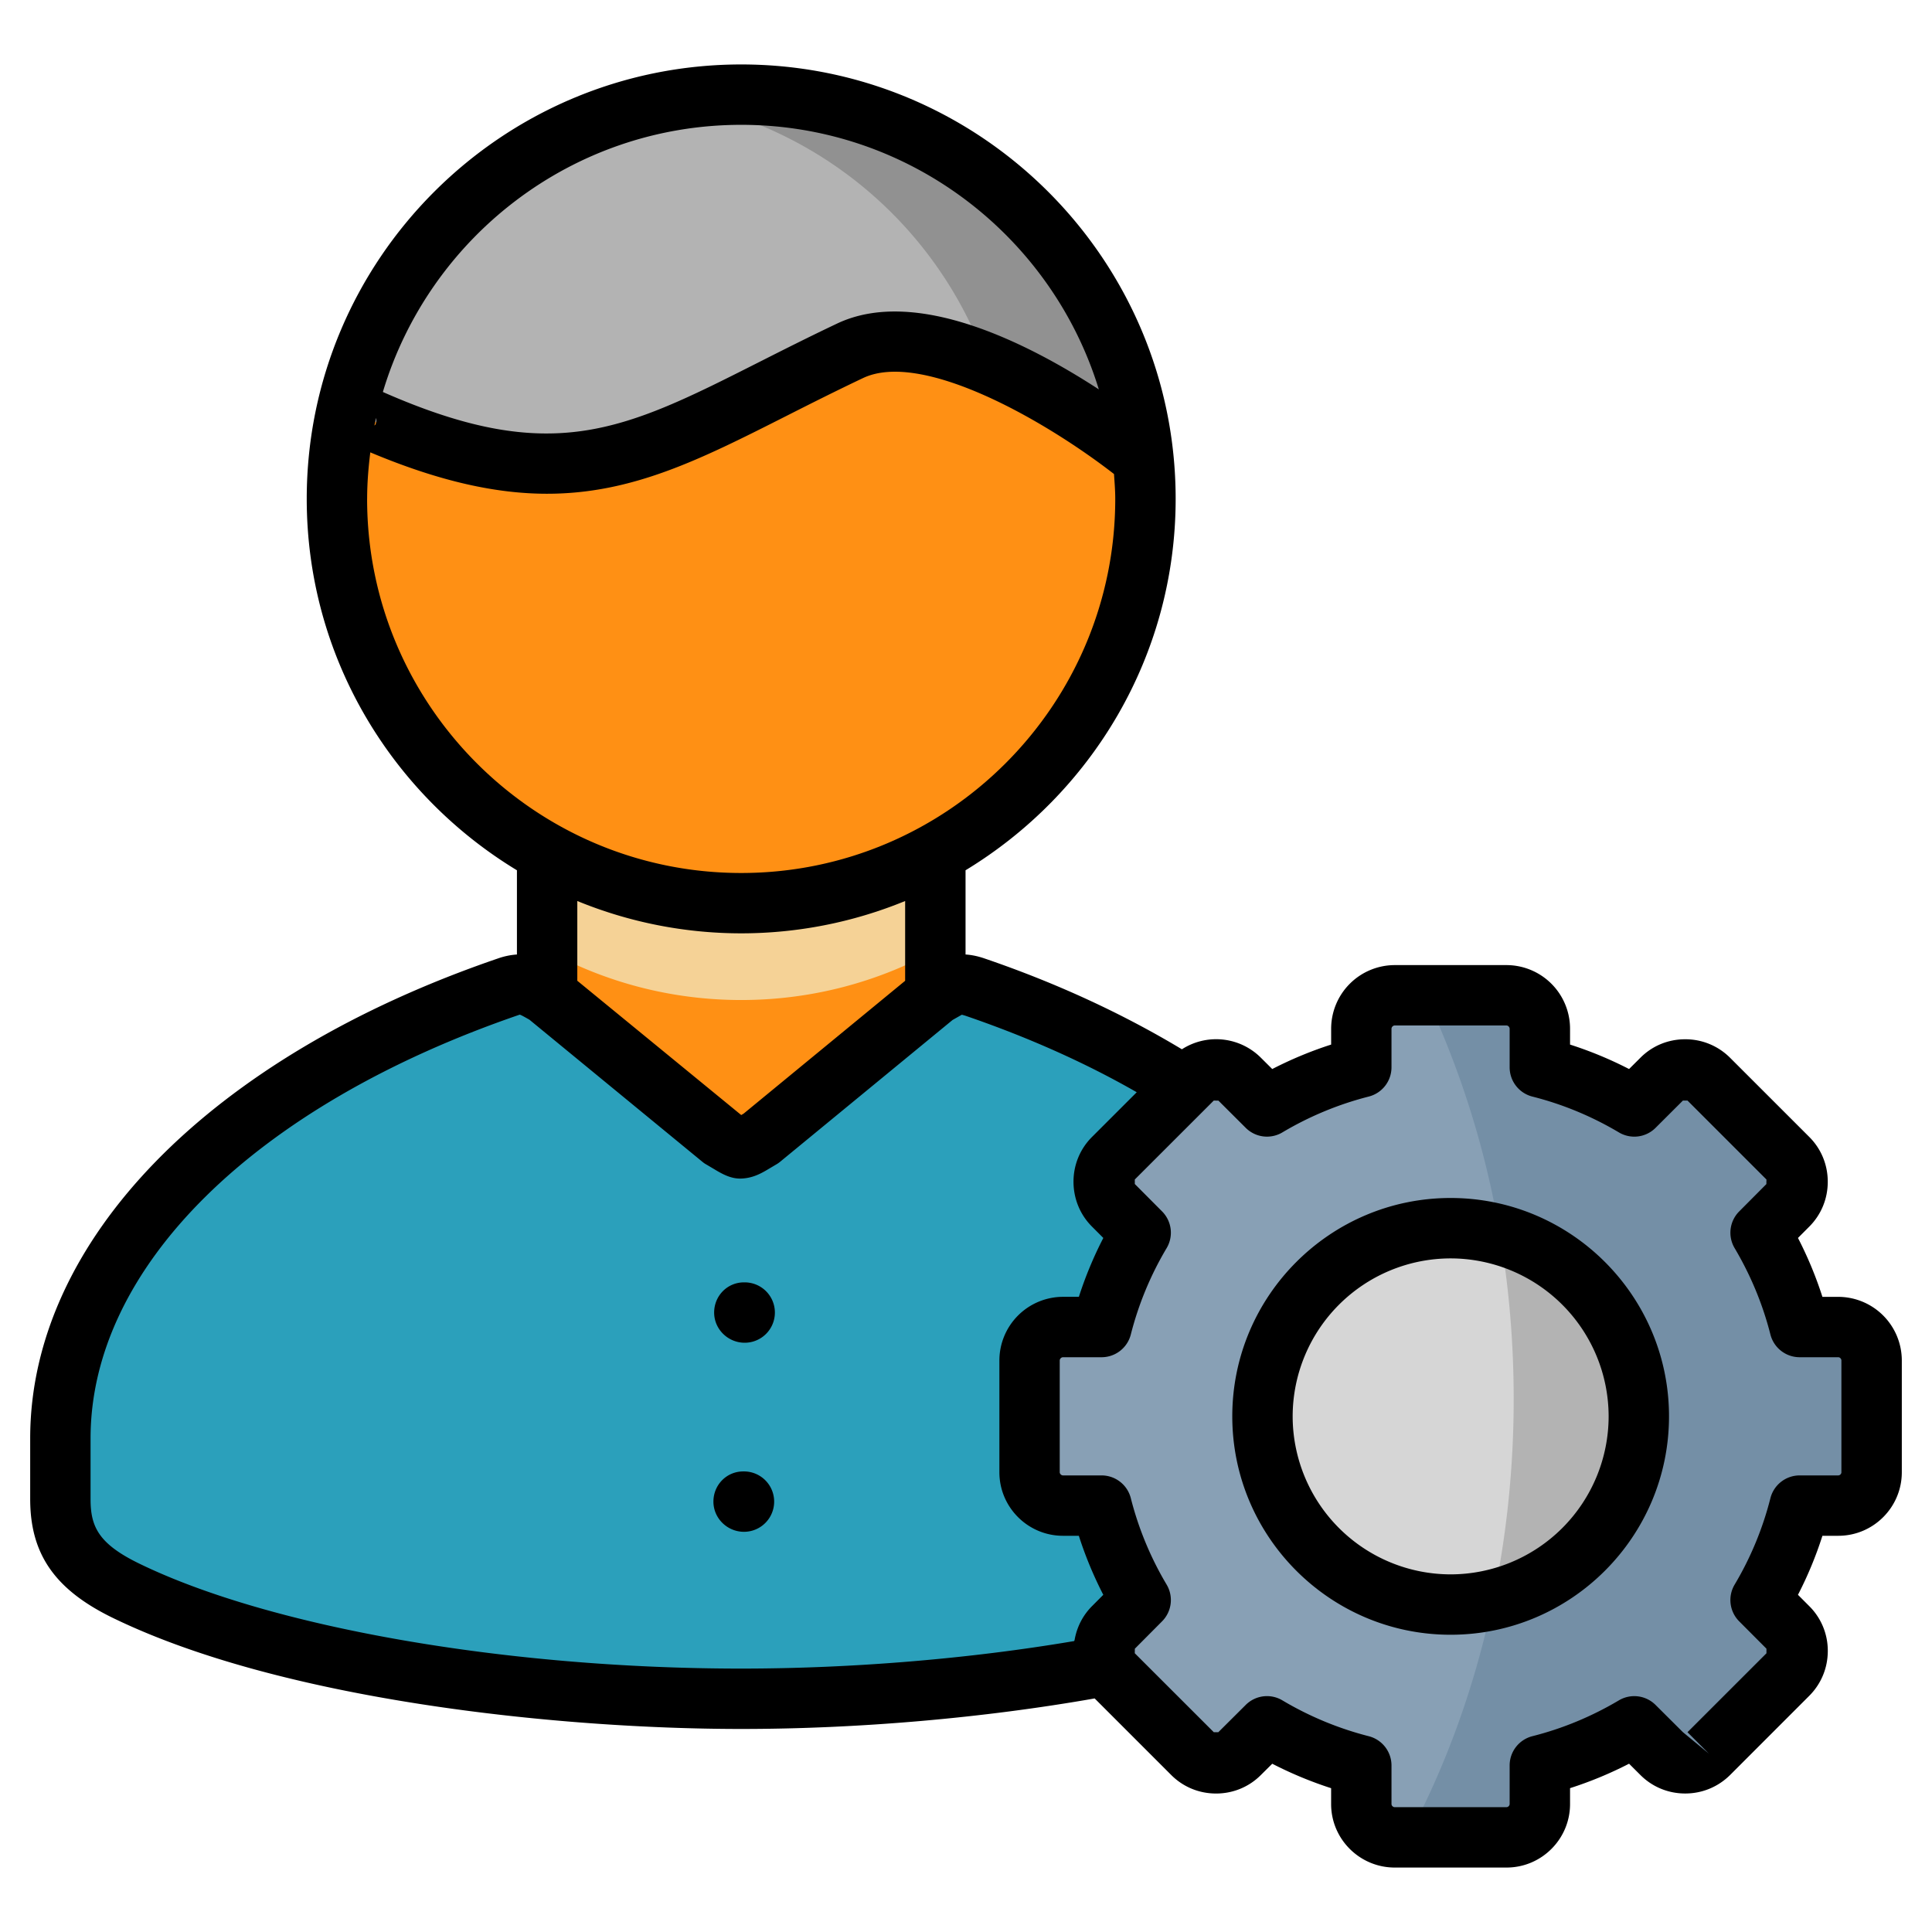
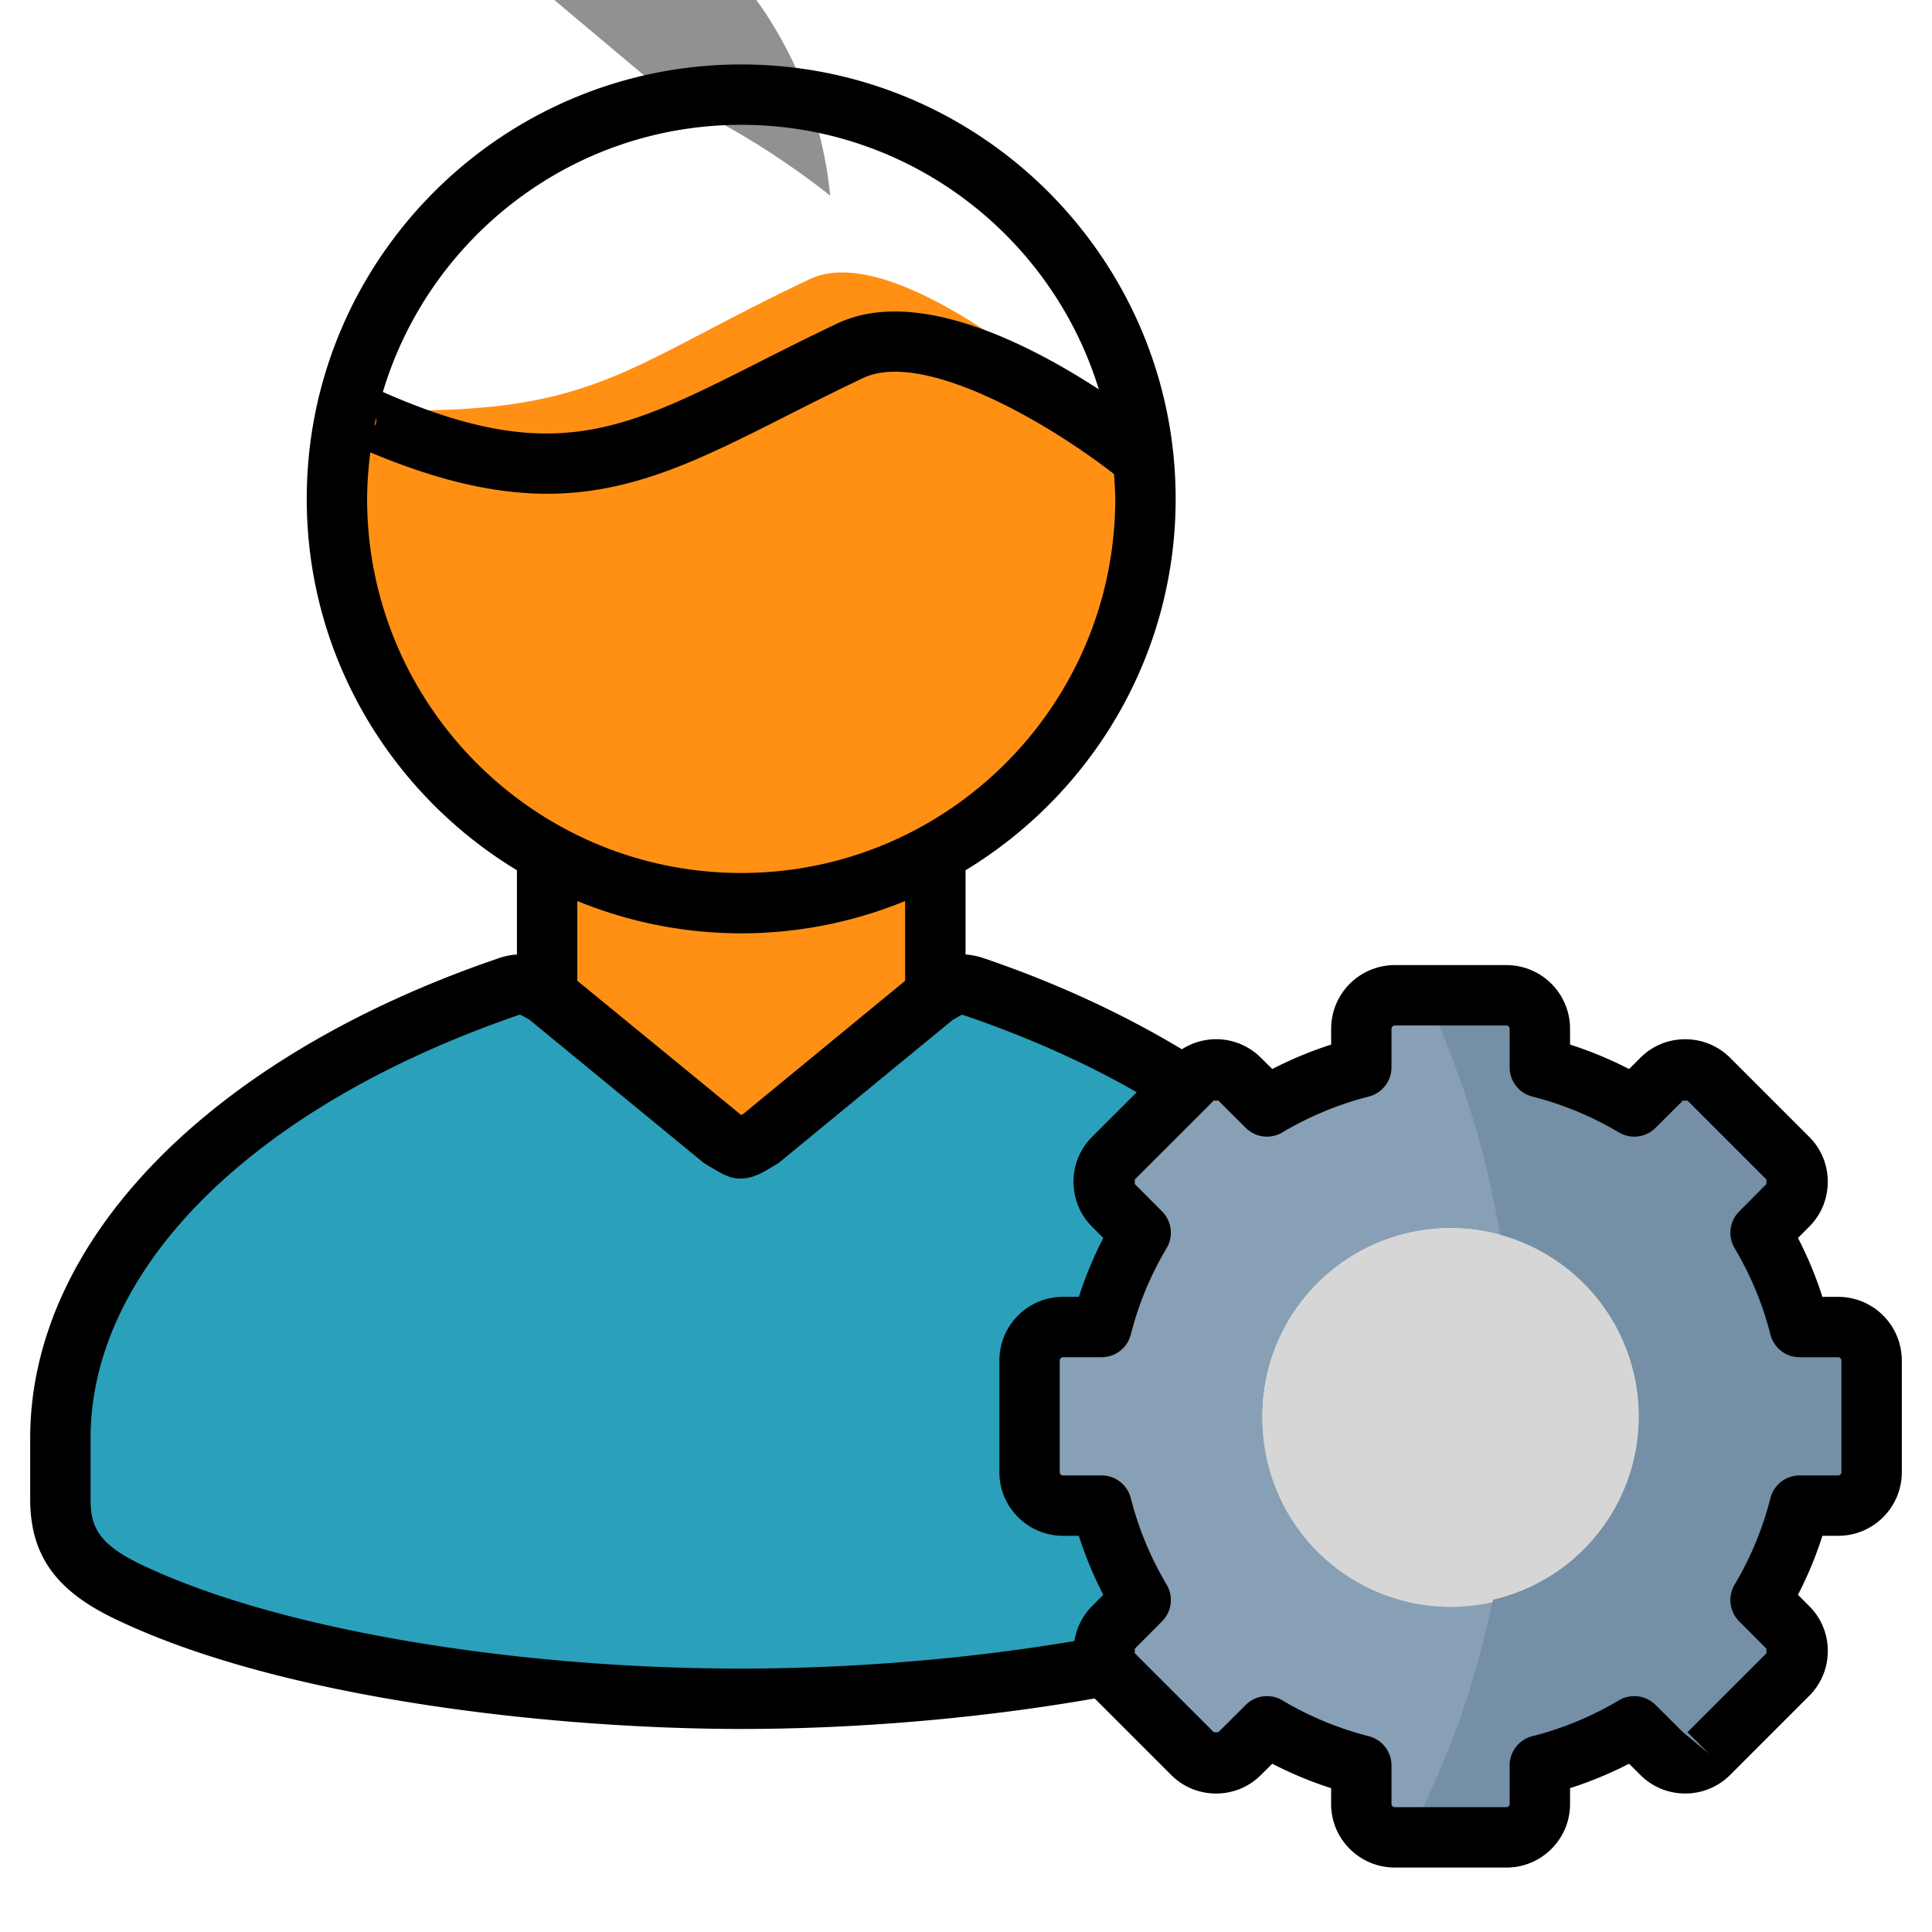
<svg xmlns="http://www.w3.org/2000/svg" width="512" height="512" x="0" y="0" viewBox="0 0 64 64" style="enable-background:new 0 0 512 512" xml:space="preserve" class="">
  <g>
    <path fill="#ff9014" fill-rule="evenodd" d="M11.161 16.525a13.39 13.39 0 0 0 6.963 11.75c1.91 1.048 4.1 1.644 6.43 1.644s4.522-.596 6.43-1.645a13.387 13.387 0 0 0 6.96-11.749c0-.446-.02-.888-.062-1.324 0 0-7.685-7.552-11.06-5.953-6.52 3.086-7.165 4.65-15.326 4.299-.22.958-.335 1.954-.335 2.978z" clip-rule="evenodd" opacity="1" data-original="#ffeed1" class="" />
-     <path fill="#b3b3b3" fill-rule="evenodd" d="M24.554 3.135c-6.374 0-11.707 4.452-13.058 10.412 7.712 3.657 10.143 1.16 16.667-1.927 3.375-1.598 9.719 3.581 9.719 3.581-.666-6.775-6.378-12.066-13.328-12.066z" clip-rule="evenodd" opacity="1" data-original="#b3b3b3" class="" />
    <path fill="#ff9014" fill-rule="evenodd" d="M18.124 28.274v4.69L23.9 37.71c.39.223.52.335.655.331.136.004.265-.108.655-.33l5.776-4.749v-4.689c-1.91 1.049-4.1 1.645-6.43 1.645s-4.522-.596-6.43-1.644z" clip-rule="evenodd" opacity="1" data-original="#ffe4b5" class="" />
    <path fill="#88a0b5" fill-rule="evenodd" d="M36.885 38.366a1.106 1.106 0 0 0 0 1.564l.903.906a11.817 11.817 0 0 0-1.296 3.124h-1.279c-.606 0-1.107.498-1.107 1.108v3.703c0 .606.501 1.104 1.107 1.104h1.279a11.791 11.791 0 0 0 1.296 3.128l-.903.906a1.107 1.107 0 0 0 0 1.564l2.616 2.616a1.106 1.106 0 0 0 1.564 0l.906-.902a11.814 11.814 0 0 0 3.125 1.295v1.279a1.11 1.11 0 0 0 1.107 1.104h3.703c.606 0 1.104-.498 1.104-1.104v-1.279a11.79 11.79 0 0 0 3.128-1.295l.906.902a1.106 1.106 0 0 0 1.564 0l2.616-2.616a1.106 1.106 0 0 0 0-1.564l-.902-.906a11.791 11.791 0 0 0 1.296-3.128h1.278c.606 0 1.104-.498 1.104-1.104v-3.703a1.11 1.11 0 0 0-1.104-1.108h-1.278a11.817 11.817 0 0 0-1.296-3.124l.902-.906a1.106 1.106 0 0 0 0-1.564l-2.616-2.616a1.106 1.106 0 0 0-1.564 0l-.906.902a11.789 11.789 0 0 0-3.128-1.296v-1.278c0-.606-.498-1.108-1.104-1.108h-3.703c-.61 0-1.107.502-1.107 1.108v1.278a11.816 11.816 0 0 0-3.125 1.296l-.906-.902a1.106 1.106 0 0 0-1.564 0l-.237.237zm4.936 8.552a6.226 6.226 0 0 1 6.232-6.232 6.233 6.233 0 1 1-6.232 6.232z" clip-rule="evenodd" opacity="1" data-original="#88a0b5" class="" />
    <path fill="#2ba0bb" fill-rule="evenodd" d="M25.21 37.711c-.39.223-.52.334-.656.33-.135.004-.264-.107-.655-.33l-5.775-4.748c-.501-.286-.749-.46-1.303-.268C6.991 36.056 2 42.079 2 47.649v2.01c0 1.32.502 2.222 2.177 3.038 4.908 2.386 13.278 3.577 20.377 3.577 3.92 0 8.225-.362 12.122-1.09a1.107 1.107 0 0 1 .21-1.275l.902-.906a11.791 11.791 0 0 1-1.296-3.128h-1.279a1.112 1.112 0 0 1-1.107-1.104v-3.703c0-.61.501-1.108 1.107-1.108h1.279a11.817 11.817 0 0 1 1.296-3.124l-.903-.906a1.106 1.106 0 0 1 0-1.564l2.38-2.38c-1.962-1.253-4.289-2.371-6.978-3.291-.554-.192-.8-.017-1.302.268z" clip-rule="evenodd" opacity="1" data-original="#69d5ff" class="" />
    <path fill="#d6d6d6" fill-rule="evenodd" d="M45.071 41.445a6.226 6.226 0 0 0-3.25 5.473 6.234 6.234 0 1 0 12.467 0 6.233 6.233 0 0 0-9.217-5.473z" clip-rule="evenodd" opacity="1" data-original="#d6d6d6" class="" />
    <path fill="#ff9014" fill-rule="evenodd" d="M33.465 16.525c0 5.065-2.811 9.475-6.963 11.75a13.26 13.26 0 0 1-4.187 1.456 13.56 13.56 0 0 0 2.24.188c2.33 0 4.52-.596 6.43-1.645a13.387 13.387 0 0 0 6.96-11.749c0-.446-.021-.888-.063-1.324 0 0-2.494-2.038-5.187-3.163.355 1.004.596 2.063.704 3.163.045.436.066.878.066 1.324z" clip-rule="evenodd" opacity="1" data-original="#ffe4b5" class="" />
-     <path fill="#919191" fill-rule="evenodd" d="M22.315 3.32a13.415 13.415 0 0 1 10.38 8.718c2.693 1.125 5.187 3.163 5.187 3.163-.666-6.775-6.378-12.066-13.328-12.066-.762 0-1.511.063-2.24.184z" clip-rule="evenodd" opacity="1" data-original="#919191" />
-     <path fill="#f5d296" fill-rule="evenodd" d="M18.124 28.274v3.209c1.91 1.048 4.1 1.644 6.43 1.644s4.522-.596 6.43-1.644v-3.209a13.314 13.314 0 0 1-6.43 1.645c-.762 0-1.511-.067-2.24-.188a13.25 13.25 0 0 1-4.19-1.457z" clip-rule="evenodd" opacity="1" data-original="#f5d296" class="" />
+     <path fill="#919191" fill-rule="evenodd" d="M22.315 3.32c2.693 1.125 5.187 3.163 5.187 3.163-.666-6.775-6.378-12.066-13.328-12.066-.762 0-1.511.063-2.24.184z" clip-rule="evenodd" opacity="1" data-original="#919191" />
    <path fill="#2ba0bb" fill-rule="evenodd" d="M23.983 56.274h.571c3.92 0 8.225-.362 12.122-1.09a1.107 1.107 0 0 1 .21-1.275l.902-.906a11.791 11.791 0 0 1-1.296-3.128h-1.279a1.112 1.112 0 0 1-1.107-1.104v-3.703c0-.61.501-1.108 1.107-1.108h1.279a11.817 11.817 0 0 1 1.296-3.124l-.903-.906a1.106 1.106 0 0 1 0-1.564l2.38-2.38c-1.962-1.253-4.289-2.371-6.978-3.291-.554-.192-.8-.017-1.302.268.665 6.842-1.986 18.438-7.002 23.311z" clip-rule="evenodd" opacity="1" data-original="#4ac1f0" class="" />
-     <path fill="#b3b3b3" fill-rule="evenodd" d="M50.143 46.34c0 2.298-.237 4.528-.683 6.653a6.236 6.236 0 0 0 .23-12.091c.296 1.756.453 3.574.453 5.437z" clip-rule="evenodd" opacity="1" data-original="#b3b3b3" class="" />
    <path fill="#748fa6" fill-rule="evenodd" d="M49.69 40.902a6.235 6.235 0 0 1-.23 12.09c-.592 2.843-1.557 5.498-2.825 7.873h3.27c.607 0 1.105-.498 1.105-1.104v-1.278a11.79 11.79 0 0 0 3.128-1.296l.906.902a1.106 1.106 0 0 0 1.564 0l2.616-2.616a1.106 1.106 0 0 0 0-1.564l-.902-.906a11.791 11.791 0 0 0 1.295-3.128h1.279c.606 0 1.104-.498 1.104-1.104v-3.703a1.11 1.11 0 0 0-1.104-1.108h-1.279a11.817 11.817 0 0 0-1.295-3.124l.902-.906a1.106 1.106 0 0 0 0-1.564l-2.616-2.616a1.106 1.106 0 0 0-1.564 0l-.906.902a11.789 11.789 0 0 0-3.128-1.296v-1.278c0-.606-.498-1.108-1.104-1.108H47.22a30.245 30.245 0 0 1 2.47 7.932z" clip-rule="evenodd" opacity="1" data-original="#748fa6" class="" />
    <path d="M60.896 42.96h-.526a12.762 12.762 0 0 0-.81-1.951l.367-.368c.4-.397.62-.927.62-1.494 0-.565-.22-1.095-.616-1.488l-2.617-2.616a2.09 2.09 0 0 0-1.49-.616h-.004c-.563 0-1.091.22-1.482.615l-.373.371a12.81 12.81 0 0 0-1.955-.81v-.525a2.109 2.109 0 0 0-2.104-2.108h-3.703a2.11 2.11 0 0 0-2.107 2.108v.525c-.67.215-1.323.487-1.951.81l-.37-.368a2.096 2.096 0 0 0-2.623-.286c-1.945-1.17-4.131-2.187-6.536-3.008-.231-.08-.44-.12-.631-.132v-2.79c4.163-2.526 6.96-7.088 6.96-12.304 0-7.934-6.456-14.39-14.39-14.39-7.937 0-14.394 6.456-14.394 14.39 0 5.216 2.798 9.78 6.963 12.304v2.79a2.36 2.36 0 0 0-.626.13C6.938 35.018 1 41.11 1 47.649v2.01c0 1.826.82 3.003 2.74 3.937 5.583 2.714 14.702 3.678 20.814 3.678 3.905 0 8.028-.364 11.708-1.011l2.53 2.53c.396.4.925.619 1.49.62h.001c.566 0 1.095-.22 1.488-.616l.374-.371c.628.323 1.28.594 1.95.81v.525c0 1.16.946 2.104 2.108 2.104h3.703c1.16 0 2.104-.944 2.104-2.104v-.526a12.8 12.8 0 0 0 1.955-.81l.369.368c.395.398.923.618 1.486.619h.005c.563 0 1.091-.219 1.49-.616l2.615-2.616c.4-.399.619-.93.618-1.495a2.079 2.079 0 0 0-.615-1.481l-.373-.374c.325-.63.596-1.284.81-1.955h.526c1.16 0 2.104-.944 2.104-2.105v-3.702a2.109 2.109 0 0 0-2.104-2.108zM24.554 4.135c5.57 0 10.292 3.696 11.846 8.764-2.333-1.52-6.053-3.416-8.665-2.183-.945.448-1.806.883-2.609 1.289-4.487 2.269-6.845 3.447-12.443.98 1.528-5.111 6.269-8.85 11.871-8.85zm-12.092 9.71a.38.38 0 0 1-.024.217c-.007.015-.025.022-.035.035.017-.085.04-.168.059-.253zm-.3 2.68c0-.522.042-1.034.105-1.54 2.309.97 4.184 1.371 5.855 1.371 2.831 0 5.086-1.14 7.906-2.566.79-.4 1.634-.826 2.563-1.267 1.939-.916 5.973 1.366 8.312 3.18.018.273.041.545.041.822 0 6.834-5.558 12.394-12.39 12.394-6.833 0-12.393-5.56-12.393-12.394zm17.822 13.322v2.643l-5.35 4.4-.08.047-5.43-4.448v-2.642a14.304 14.304 0 0 0 10.86 0zm6.197 23.352c-.312.31-.51.702-.584 1.128-.003.013-.01.021-.012.035-3.48.59-7.36.912-11.03.912-7.77 0-15.596-1.365-19.94-3.477C3.248 51.134 3 50.557 3 49.659v-2.01c0-5.657 5.42-11.024 14.218-14.038.05.014.2.1.32.168l5.726 4.704c.044.037.09.069.14.096l.253.15c.263.159.545.316.868.313.38-.006.664-.154.927-.313l.253-.15a.928.928 0 0 0 .14-.096l5.709-4.694.017-.01c.12-.068.27-.154.293-.165l.1.028c2.078.71 3.987 1.562 5.692 2.54l-1.475 1.474c-.4.396-.62.926-.62 1.491s0 .001 0 .001v.002c.002.566.222 1.095.616 1.486l.372.373a12.825 12.825 0 0 0-.81 1.95h-.526a2.111 2.111 0 0 0-2.107 2.11v3.701c0 1.16.945 2.105 2.107 2.105h.525c.215.672.486 1.325.81 1.955zM61 48.77a.11.11 0 0 1-.104.105h-1.279a1 1 0 0 0-.97.755 10.757 10.757 0 0 1-1.185 2.862 1 1 0 0 0 .15 1.216l.903.906c.002.002 0 .15.002.152L55.9 57.382l.707.707-.858-.708-.906-.902a.998.998 0 0 0-1.216-.152c-.898.533-1.861.933-2.863 1.186a1 1 0 0 0-.755.97v1.278a.11.11 0 0 1-.104.104h-3.703c-.056 0-.107-.05-.107-.104v-1.279a1 1 0 0 0-.754-.968 10.835 10.835 0 0 1-2.86-1.187.996.996 0 0 0-1.216.152l-.906.902h-.151l-2.617-2.615.002-.15.902-.907a1 1 0 0 0 .151-1.217 10.794 10.794 0 0 1-1.186-2.862 1 1 0 0 0-.97-.755h-1.277c-.055 0-.108-.052-.108-.105v-3.702c0-.055.052-.108.108-.108h1.278a1 1 0 0 0 .969-.754 10.79 10.79 0 0 1 1.186-2.86 1 1 0 0 0-.15-1.216l-.903-.907c-.002 0 0-.148-.002-.15l2.617-2.616h.007c.03 0 .14.007.144 0l.906.903a.997.997 0 0 0 1.216.152 10.835 10.835 0 0 1 2.86-1.187 1 1 0 0 0 .754-.969v-1.278c0-.056.052-.108.107-.108h3.703c.052 0 .104.053.104.108v1.278a1 1 0 0 0 .755.97c1.002.253 1.964.652 2.862 1.185a.996.996 0 0 0 1.217-.15l.905-.903.152-.001 2.616 2.616c0 .001-.003.15-.002.151l-.902.907a1 1 0 0 0-.15 1.215c.532.898.931 1.86 1.185 2.86a1 1 0 0 0 .969.754h1.279c.054 0 .104.052.104.108v3.703z" fill="#000000" opacity="1" data-original="#000000" class="" />
-     <path d="M48.053 39.685c-3.988 0-7.232 3.245-7.232 7.233 0 3.99 3.244 7.235 7.232 7.235 3.99 0 7.235-3.246 7.235-7.235 0-3.988-3.245-7.233-7.235-7.233zm0 12.468a5.24 5.24 0 0 1-5.232-5.235 5.238 5.238 0 0 1 5.232-5.232 5.24 5.24 0 0 1 5.235 5.232 5.241 5.241 0 0 1-5.235 5.235zM24.67 42.48h-.025c-.552 0-.988.447-.988 1s.46 1 1.012 1a1 1 0 1 0 0-2zM24.645 48.743h-.024c-.553 0-.988.447-.988 1s.46 1 1.012 1a1 1 0 1 0 0-2z" fill="#000000" opacity="1" data-original="#000000" class="" />
  </g>
</svg>